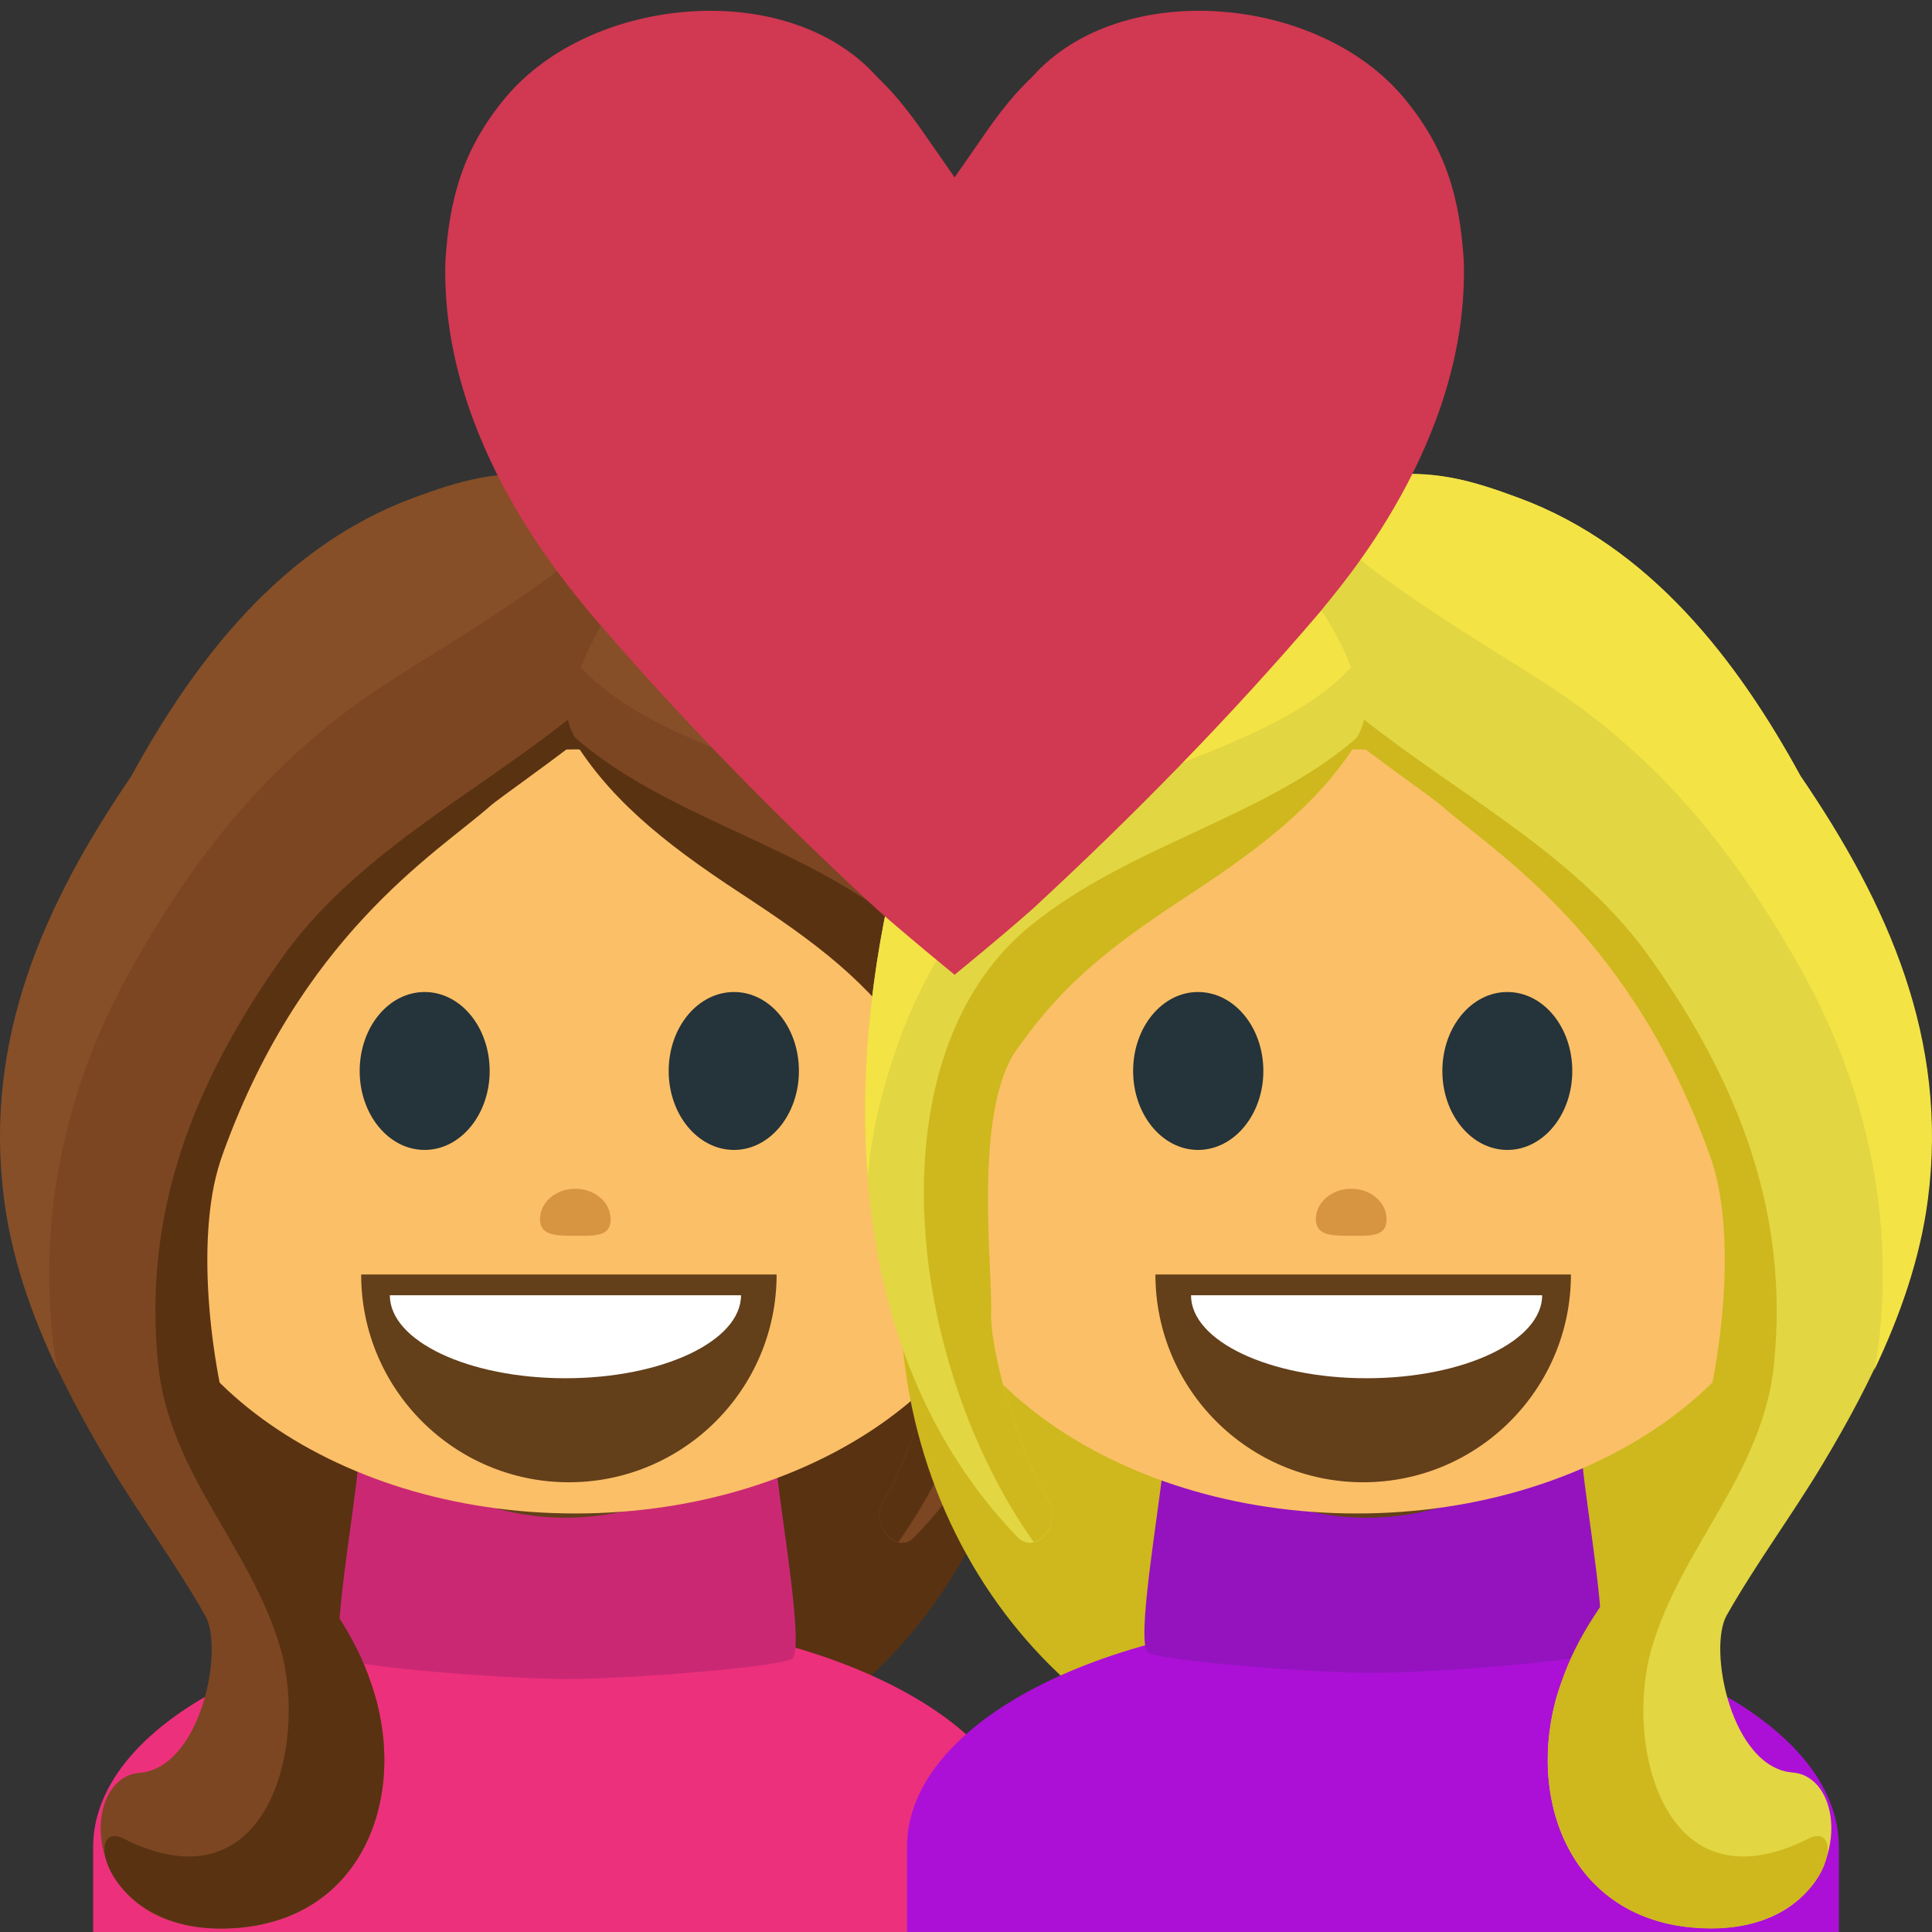
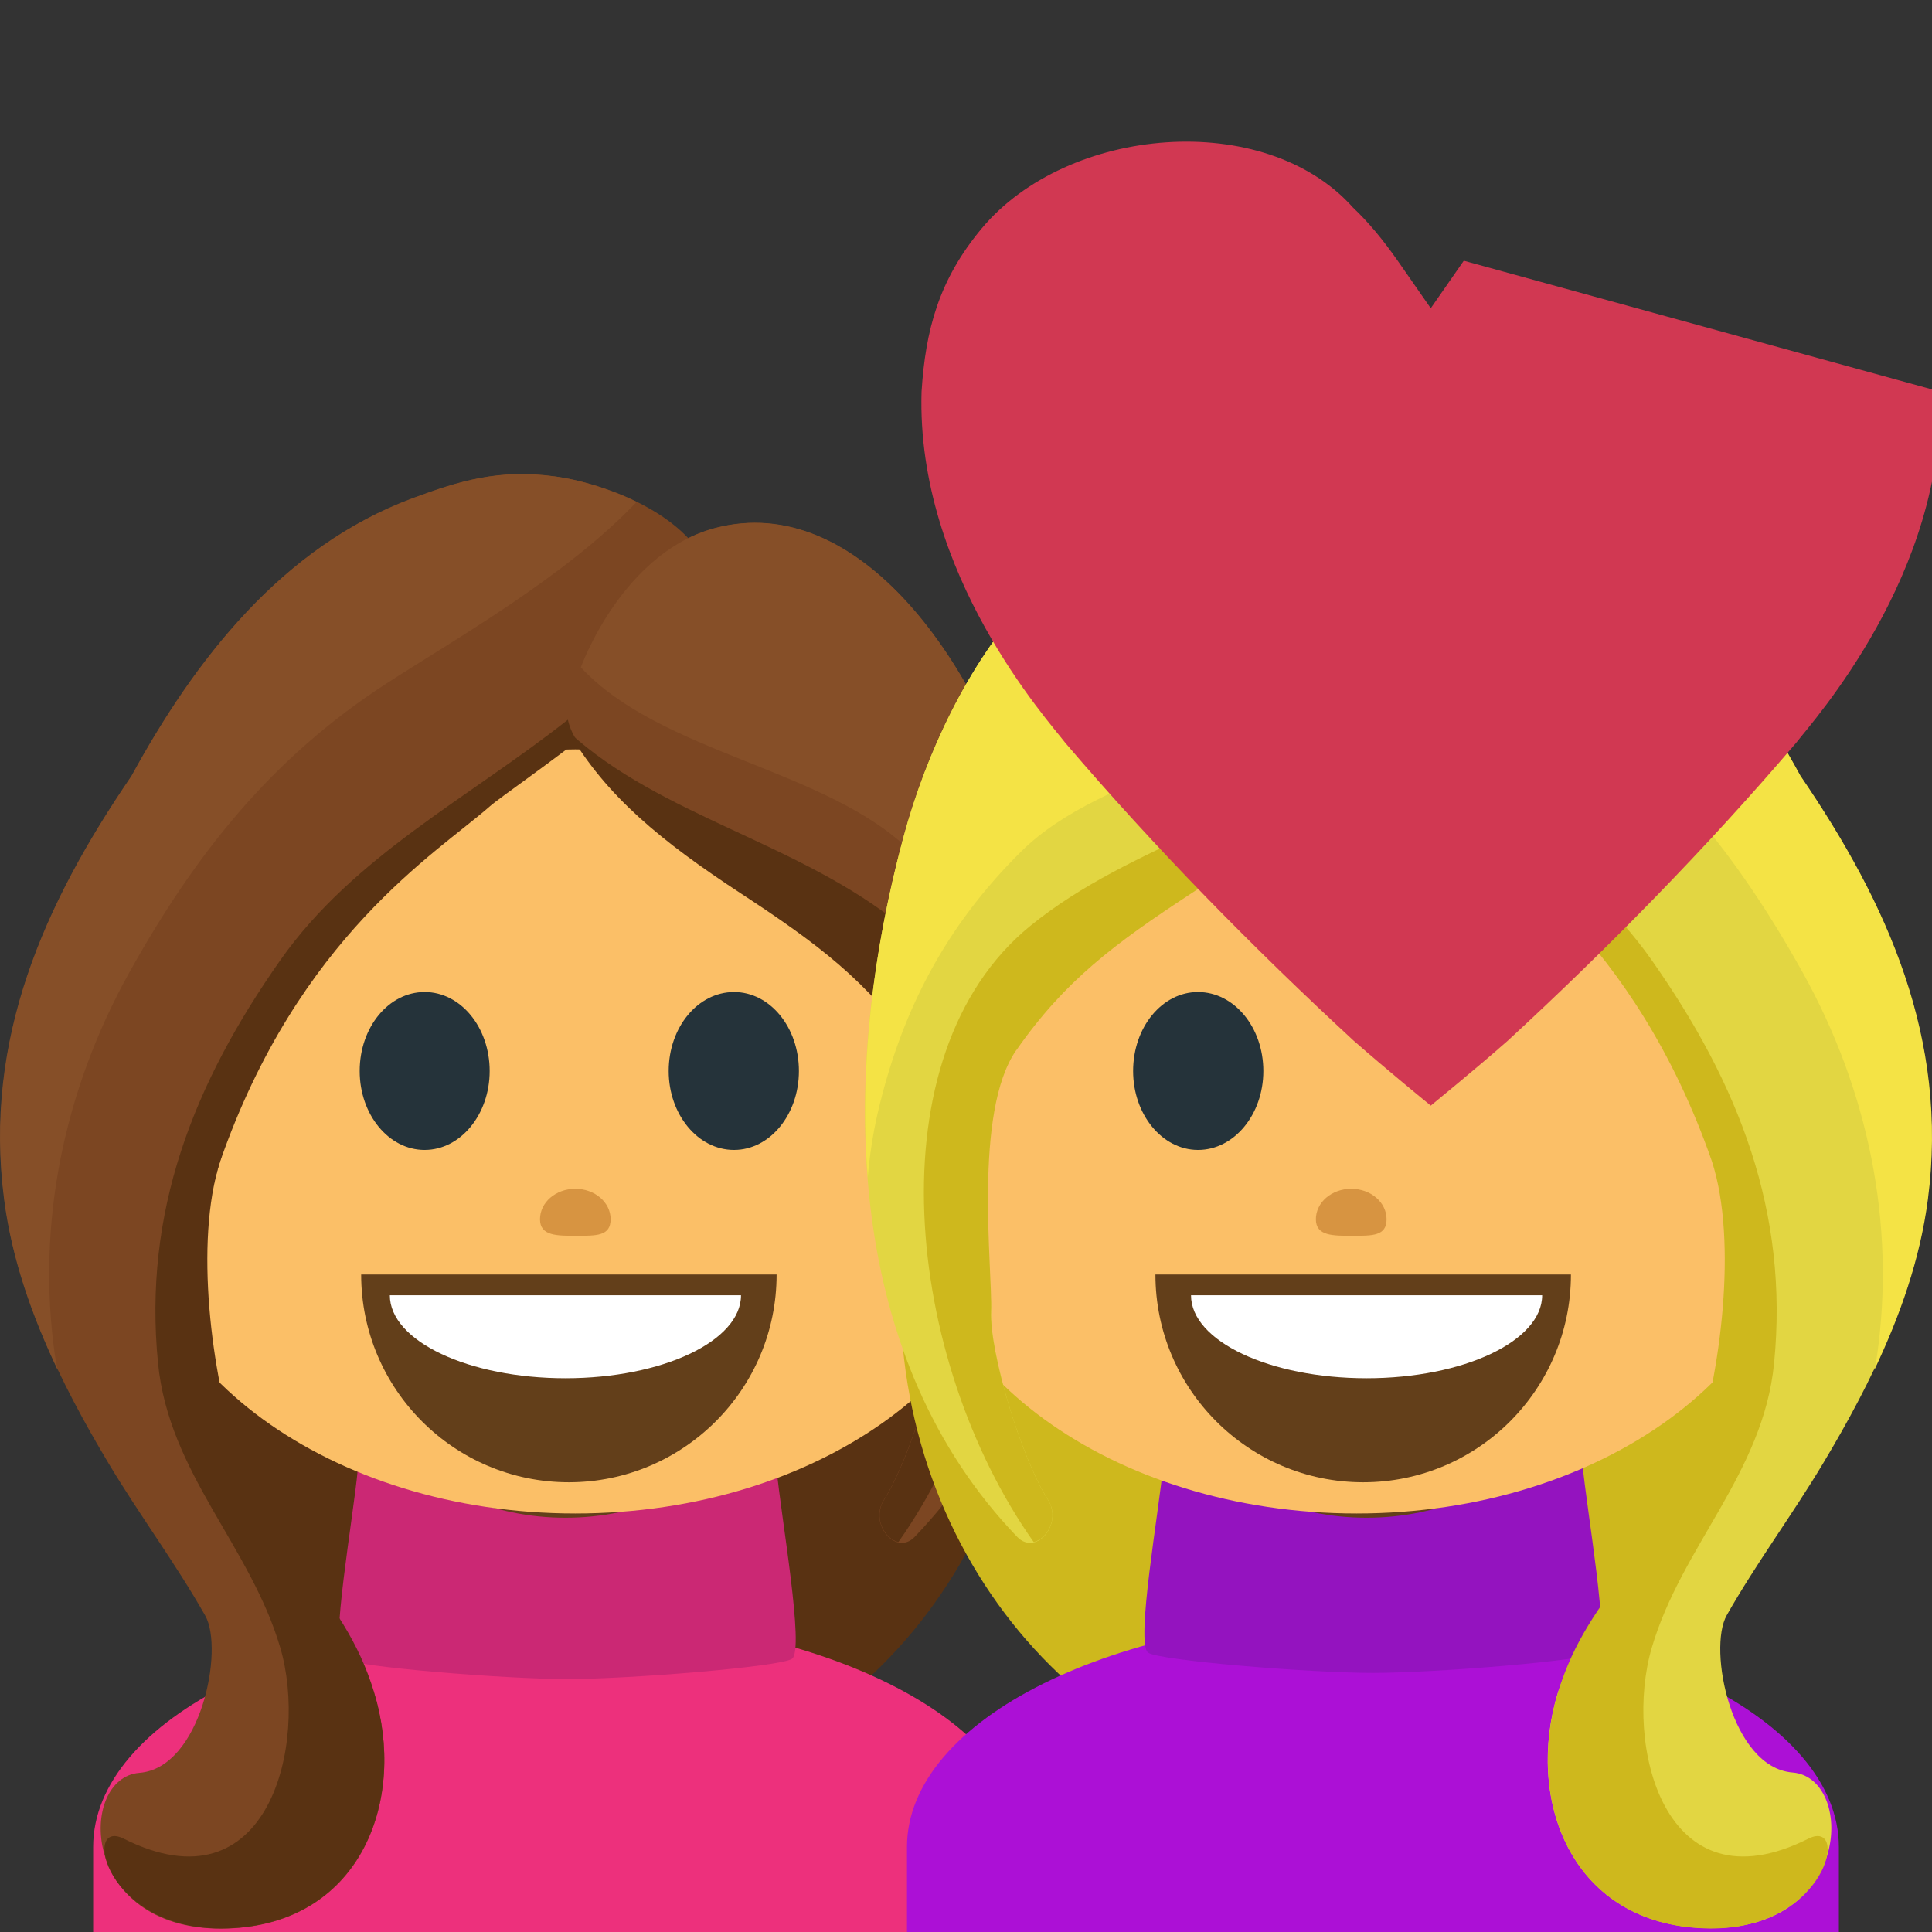
<svg xmlns="http://www.w3.org/2000/svg" viewBox="0 0 64 64" enable-background="new 0 0 64 64">
  <rect x="0" y="0" width="64" height="64" fill="#333333" stroke="none" />
  <path d="m34.17 42.906c0 9.143-6.775 16.563-15.12 16.563-8.346 0-15.12-7.42-15.12-16.563v-8.846c0-9.146 6.775-16.563 15.12-16.563 8.341 0 15.12 7.421 15.12 16.563v8.846" fill="#593212" />
  <path d="m33.957 64v-2.818c0-4.227-6.903-7.654-15.427-7.654-8.528 0-15.444 3.431-15.444 7.654v2.818h30.871" fill="#ed307c" />
  <path d="m25.729 48.684h-6.841-.197-6.84c-.139 1.528-.934 5.978-.506 6.267.387.262 5.353.67 7.443.67 2.093 0 7.06-.408 7.446-.67.429-.291-.368-4.739-.505-6.267" fill="#cb2874" />
  <g transform="translate(.016)">
    <path d="m27.449 41.545c0 4.82-3.912 8.732-8.733 8.732-4.821 0-8.734-3.916-8.734-8.732" fill="#633f1a" />
    <path d="m25.951 42.42c0 1.929-3.306 3.492-7.383 3.492-4.074 0-7.379-1.563-7.379-3.492" fill="#fff" />
  </g>
  <path d="m4.417 39.459c0 5.898 6.546 10.677 14.64 10.677 8.09 0 14.643-4.778 14.643-10.677 0-5.896-6.557-14.635-14.643-14.635-8.092 0-14.64 8.739-14.64 14.635" fill="#fbbf67" />
  <g fill="#25333a">
    <path d="m16.221 35.479c0 1.44-.965 2.614-2.155 2.614-1.192 0-2.151-1.174-2.151-2.614 0-1.451.959-2.617 2.151-2.617 1.19-.001 2.155 1.163 2.155 2.617" />
    <path d="m26.465 35.479c0 1.44-.961 2.614-2.15 2.614-1.196 0-2.164-1.174-2.164-2.614 0-1.451.968-2.617 2.164-2.617 1.187-.001 2.15 1.163 2.15 2.617" />
  </g>
  <path d="m19.06 44.568c.992 0 1.795.804 1.795 1.797 0 .992-.803 1.798-1.795 1.798-.996 0-1.797-.806-1.797-1.798 0-.993.8-1.797 1.797-1.797" fill="#633f1a" />
  <g transform="translate(.016)">
    <path d="m25.71 42.22c0 3.8-3.084 6.882-6.883 6.882-3.795 0-6.879-3.082-6.879-6.882" fill="#633f1a" />
    <path d="m24.531 42.907c0 1.518-2.604 2.749-5.815 2.749-3.211 0-5.818-1.231-5.818-2.749" fill="#fff" />
  </g>
  <path d="m23.637 19.959c.166-2.548-3.332-3.912-5.223-4.171-1.889-.261-3.201.151-4.716.712-4.347 1.607-7.247 5.384-9.333 9.209-2.881 4.221-4.913 8.715-4.216 14.04.405 3.104 1.833 6.03 3.444 8.72 1.022 1.71 2.222 3.315 3.205 5.05.635 1.12-.147 5.05-2.182 5.209-2.035.162-2 5.176 2.721 5.16 4.426-.018 6.07-3.941 5.147-7.49-.92-3.549-4.865-5.111-5.438-8.229-.508-2.752-.606-7.03.241-9.682.69-2.426 2.319-6.404 4.146-8.154 2.453-2.35 2.966-2.43 4.597-4.112 2.589-2.672 8.06-2.525 7.607-6.259" fill="#7c4622" />
  <path d="m23.622 19.75c-1.507 1.445-3.147 2.775-4.807 4.089-3.278 2.591-7.103 4.521-9.522 7.959-2.896 4.116-4.553 8.357-4.058 13.362.36 3.652 3.063 6.05 4.052 9.43.924 3.154-.373 8.738-5.191 6.318-1.369-.688-.635 2.986 3.231 2.976 4.427-.017 6.077-3.94 5.159-7.489-.92-3.549-3.505-4.887-4.609-8.229-.879-2.658-1.437-7.03-.588-9.682 2.598-7.461 7.172-10.221 8.934-11.77.724-.637 6.447-4.368 7.404-6.757.004-.07-.004-.139-.005-.207" fill="#593212" />
  <path d="m1.82 44.904c-.621-4.367.292-8.791 2.469-12.7 2.145-3.845 4.657-7.06 8.491-9.548 2.229-1.444 5.952-3.545 8.31-6.03-.93-.456-1.935-.738-2.686-.841-1.891-.261-3.203.151-4.72.712-4.345 1.607-7.242 5.384-9.331 9.209-2.881 4.221-4.912 8.715-4.215 14.04.254 1.954.916 3.834 1.771 5.631-.028-.155-.067-.317-.089-.474" fill="#864f28" />
  <g transform="translate(.016)">
    <path d="m34.06 27.764c-1.548-5.764-5.627-11.528-10.396-10.267-3.21.851-5.138 5.146-4.869 6.342.497 2.222 4.711 2.989 6.905 5.487 1.912 2.174 3.558 3.717 5.168 6.02 1.438 2.063.227 6.729.281 8.09.053 1.358-.994 4.854-1.886 6.25-.507.797.399 1.869 1.019 1.227 5.628-5.853 5.999-14.885 3.778-23.15" fill="#7c4622" />
    <path d="m30.15 28.2c2.527 2.495 3.986 5.328 4.763 8.688.154.668.264 1.379.326 2.117.291-3.666-.178-7.531-1.176-11.247-1.548-5.761-5.626-11.527-10.396-10.266-2.257.598-3.759 2.882-4.444 4.612 2.662 2.87 8.153 3.357 10.927 6.096" fill="#864f28" />
    <path d="m30.32 34.785c1.438 2.06.779 7.291.834 8.652.053 1.358-.994 4.854-1.886 6.25-.366.576.005 1.287.476 1.396 4.256-6.02 5.365-16.13.113-20.41-3.389-2.76-7.982-3.624-11.03-6.422 1.234 2.118 3.056 3.615 5.703 5.348 2.531 1.661 4.175 2.88 5.787 5.186" fill="#593212" />
  </g>
  <path d="m20.228 40.39c0 .558-.474.547-1.119.547-.648 0-1.221.013-1.221-.547 0-.561.524-1.01 1.17-1.01.645 0 1.17.448 1.17 1.01" opacity=".6" fill="#c07929" />
  <path d="m29.827 42.906c0 9.143 6.775 16.563 15.12 16.563 8.346 0 15.12-7.42 15.12-16.563v-8.846c0-9.146-6.773-16.563-15.12-16.563-8.342 0-15.12 7.421-15.12 16.563v8.846" fill="#ceb81d" />
  <path d="m60.915 64v-2.818c0-4.227-6.914-7.654-15.443-7.654-8.524 0-15.427 3.431-15.427 7.654v2.818h30.87" fill="#ac10d6" />
  <path d="m52.42 48.48h-6.842-.197-6.84c-.139 1.529-.934 5.978-.506 6.268.387.262 5.354.669 7.445.669 2.091 0 7.06-.407 7.445-.669.428-.292-.369-4.739-.505-6.268" fill="#9413bf" />
  <g transform="translate(-.015)">
    <path d="m54.02 41.545c0 4.816-3.914 8.732-8.733 8.732-4.822 0-8.731-3.912-8.731-8.732" fill="#633f1a" />
    <path d="m52.811 42.42c0 1.929-3.305 3.492-7.379 3.492-4.076 0-7.383-1.563-7.383-3.492" fill="#fff" />
  </g>
  <path d="m59.58 39.459c0 5.898-6.545 10.677-14.639 10.677-8.09 0-14.645-4.778-14.645-10.677 0-5.896 6.559-14.635 14.645-14.635 8.094 0 14.639 8.739 14.639 14.635" fill="#fbbf67" />
  <g fill="#25333a">
-     <path d="m47.78 35.479c0 1.44.965 2.614 2.154 2.614 1.191 0 2.15-1.174 2.15-2.614 0-1.451-.959-2.617-2.15-2.617-1.189-.001-2.154 1.163-2.154 2.617" />
    <path d="m37.536 35.479c0 1.44.963 2.614 2.15 2.614 1.195 0 2.164-1.174 2.164-2.614 0-1.451-.969-2.617-2.164-2.617-1.187-.001-2.15 1.163-2.15 2.617" />
  </g>
  <path d="m44.944 44.568c-.99 0-1.795.804-1.795 1.797 0 .992.805 1.798 1.795 1.798.994 0 1.799-.806 1.799-1.798 0-.993-.805-1.797-1.799-1.797" fill="#633f1a" />
  <g transform="translate(-.015)">
    <path d="m38.29 42.22c0 3.8 3.082 6.882 6.883 6.882 3.797 0 6.881-3.082 6.881-6.882" fill="#633f1a" />
    <path d="m39.469 42.907c0 1.518 2.604 2.749 5.816 2.749 3.211 0 5.816-1.231 5.816-2.749" fill="#fff" />
  </g>
  <path d="m47.971 26.21c1.631 1.682 2.143 1.762 4.596 4.113 1.826 1.75 3.455 5.729 4.146 8.154.848 2.646.748 6.929.242 9.681-.574 3.116-4.521 4.682-5.439 8.229-.918 3.549.721 7.475 5.146 7.488 4.725.018 4.756-4.998 2.721-5.158-2.033-.162-2.816-4.091-2.183-5.209.982-1.732 2.183-3.341 3.203-5.05 1.613-2.691 3.039-5.613 3.444-8.72.695-5.322-1.334-9.817-4.217-14.04-2.086-3.826-4.983-7.604-9.332-9.21-1.516-.56-2.826-.972-4.717-.712-1.893.259-5.391 1.623-5.225 4.17-.443 3.74 5.02 3.593 7.615 6.262" fill="#e2d642" />
  <path d="m40.38 19.75c1.506 1.445 3.146 2.775 4.808 4.089 3.276 2.591 7.104 4.521 9.521 7.959 2.896 4.116 4.553 8.357 4.06 13.362-.361 3.652-3.063 6.05-4.054 9.43-.924 3.154.373 8.738 5.191 6.318 1.371-.688.637 2.986-3.23 2.976-4.428-.017-6.076-3.94-5.157-7.489.92-3.549 3.504-4.887 4.608-8.229.877-2.658 1.437-7.03.588-9.682-2.598-7.461-7.172-10.221-8.934-11.77-.723-.637-6.447-4.368-7.404-6.757-.005-.07.001-.139.003-.207" fill="#ceb81d" />
  <path d="m62.18 44.904c.621-4.367-.291-8.791-2.469-12.7-2.146-3.845-4.656-7.06-8.49-9.548-2.229-1.444-5.953-3.545-8.309-6.03.928-.456 1.934-.738 2.684-.841 1.891-.261 3.203.151 4.719.712 4.348 1.607 7.244 5.384 9.332 9.209 2.881 4.221 4.912 8.715 4.215 14.04-.256 1.954-.916 3.834-1.77 5.631.028-.155.067-.317.088-.474" fill="#f4e345" />
  <g transform="translate(-.015)">
    <path d="m29.935 27.764c1.549-5.764 5.628-11.528 10.395-10.267 3.211.851 5.139 5.146 4.871 6.342-.498 2.222-4.711 2.989-6.906 5.487-1.912 2.174-3.557 3.717-5.168 6.02-1.438 2.063-.229 6.729-.281 8.09-.055 1.358.994 4.854 1.887 6.25.506.797-.399 1.869-1.02 1.227-5.63-5.853-5.998-14.885-3.778-23.15" fill="#e2d642" />
    <path d="m33.85 28.2c-2.528 2.495-3.987 5.328-4.764 8.688-.154.668-.262 1.379-.326 2.117-.29-3.666.178-7.531 1.176-11.247 1.548-5.761 5.627-11.527 10.394-10.266 2.26.598 3.762 2.882 4.445 4.612-2.662 2.87-8.154 3.357-10.925 6.096" fill="#f4e345" />
    <path d="m33.682 34.785c-1.438 2.06-.781 7.291-.836 8.652-.055 1.358.994 4.854 1.887 6.25.365.576-.008 1.287-.475 1.396-4.258-6.02-5.367-16.13-.115-20.41 3.39-2.76 7.982-3.624 11.03-6.422-1.234 2.118-3.055 3.615-5.701 5.348-2.533 1.661-4.178 2.88-5.787 5.186" fill="#ceb81d" />
  </g>
  <path d="m45.932 40.39c0 .558-.475.547-1.121.547-.648 0-1.221.013-1.221-.547 0-.561.524-1.01 1.172-1.01.645 0 1.17.448 1.17 1.01" opacity=".6" fill="#c07929" />
-   <path d="m48.49 8.637c-.131-2.039-.564-3.695-1.988-5.4-2.844-3.41-9.381-3.979-12.307-.693-.512.48-.992 1.064-1.478 1.758l-1.094 1.574-1.096-1.574c-.485-.693-.968-1.277-1.477-1.758-2.926-3.285-9.463-2.717-12.307.693-1.42 1.705-1.857 3.361-1.988 5.4-.186 6.06 4.214 10.918 4.756 11.629 2.988 3.504 6.244 6.815 9.551 9.867.6.525 1.117.96 1.635 1.393.311.255.615.512.926.764.308-.252.615-.51.924-.764.521-.433 1.035-.867 1.634-1.393 3.307-3.051 6.563-6.363 9.551-9.867.545-.711 4.944-5.565 4.758-11.629" fill="#d13852" />
+   <path d="m48.49 8.637l-1.094 1.574-1.096-1.574c-.485-.693-.968-1.277-1.477-1.758-2.926-3.285-9.463-2.717-12.307.693-1.42 1.705-1.857 3.361-1.988 5.4-.186 6.06 4.214 10.918 4.756 11.629 2.988 3.504 6.244 6.815 9.551 9.867.6.525 1.117.96 1.635 1.393.311.255.615.512.926.764.308-.252.615-.51.924-.764.521-.433 1.035-.867 1.634-1.393 3.307-3.051 6.563-6.363 9.551-9.867.545-.711 4.944-5.565 4.758-11.629" fill="#d13852" />
</svg>